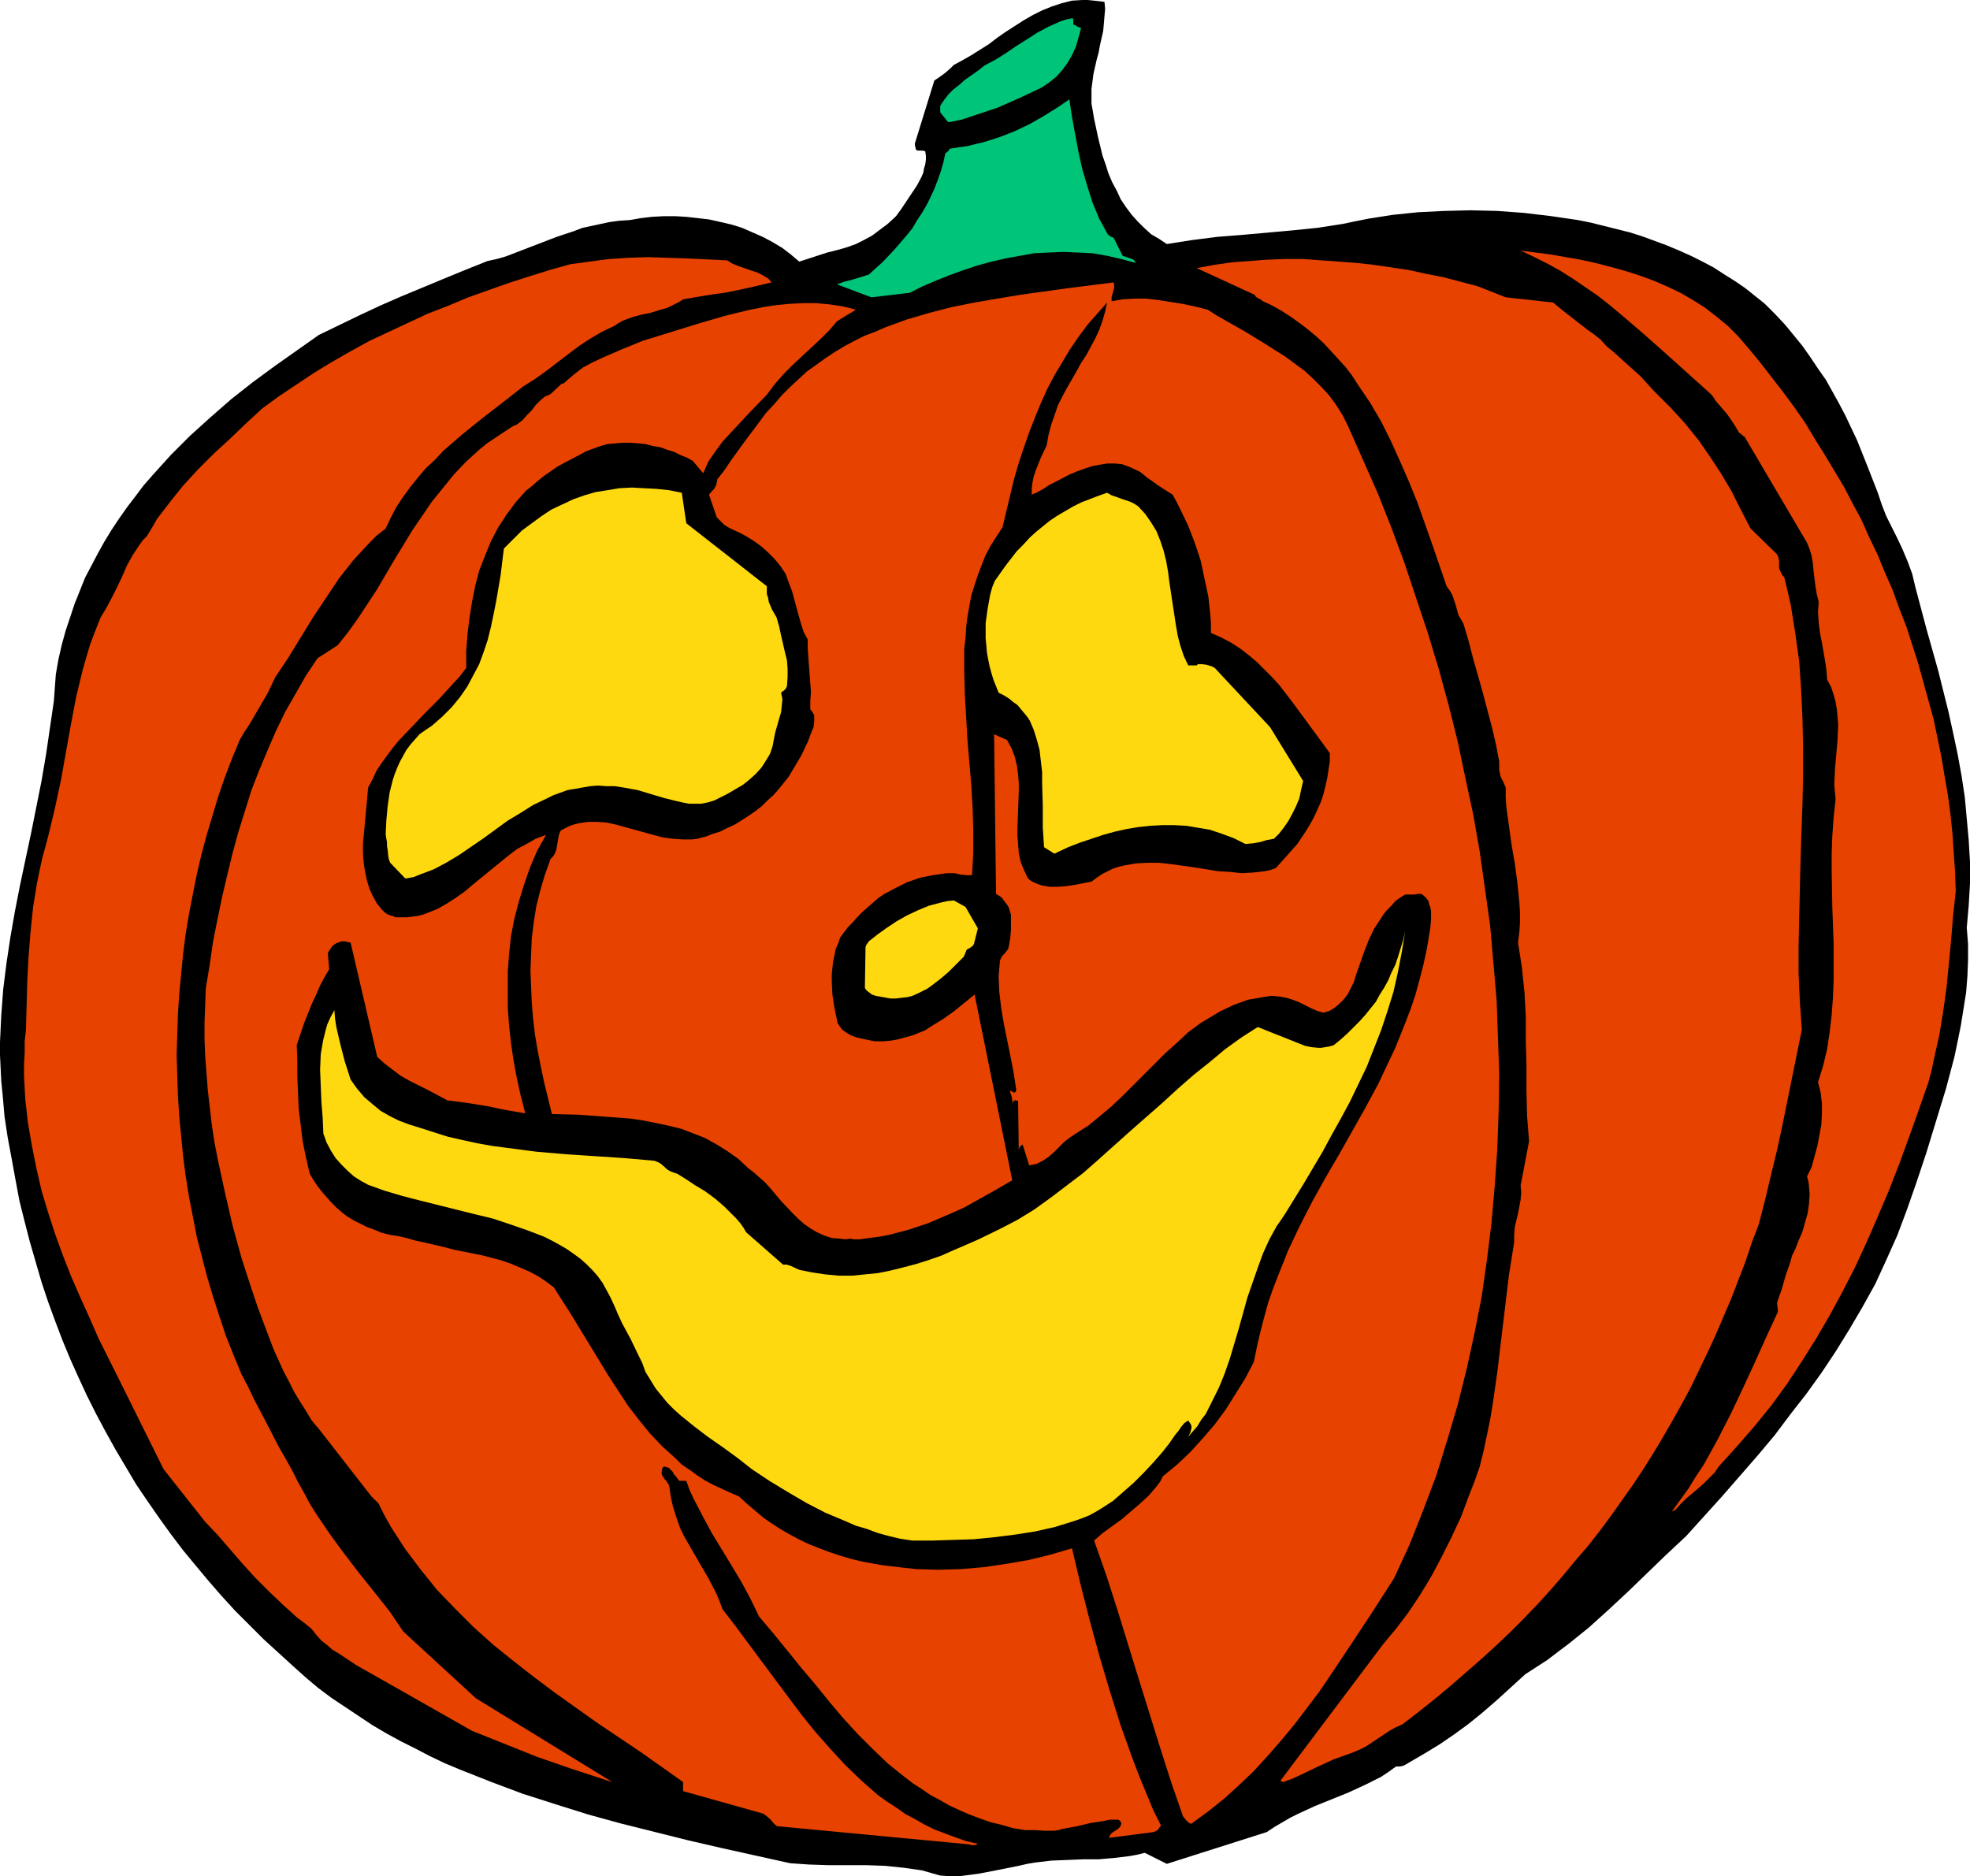
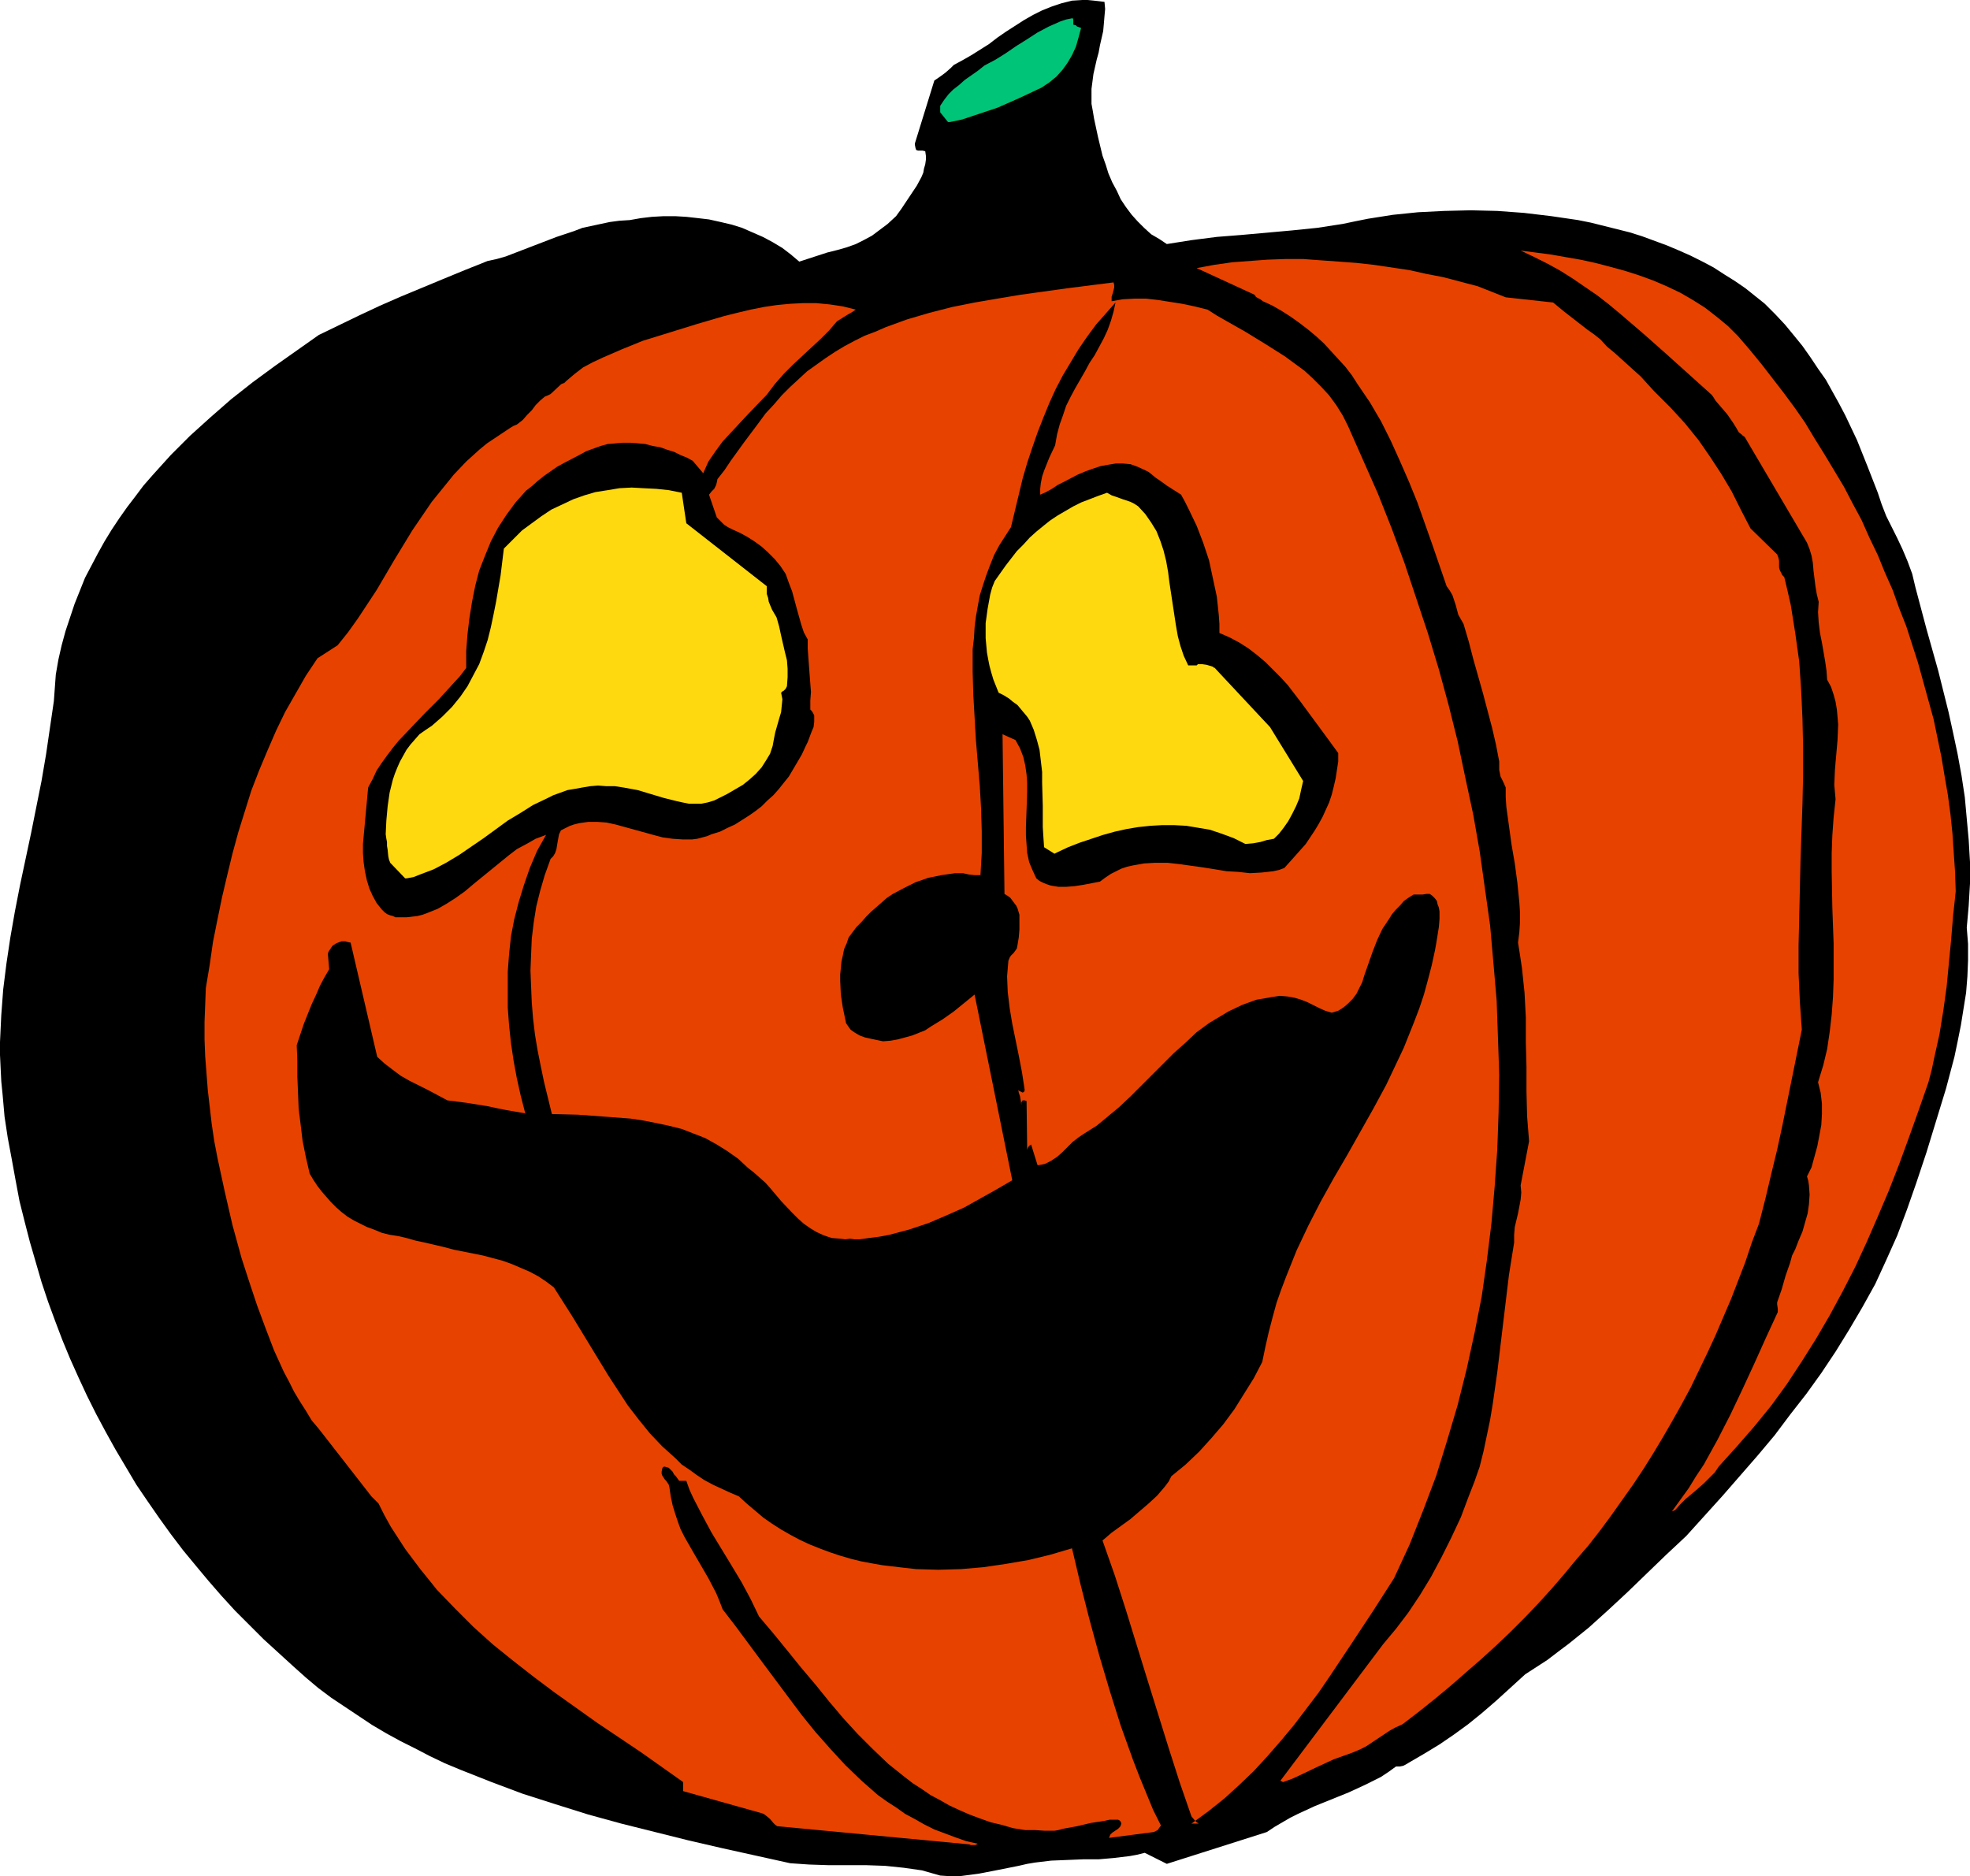
<svg xmlns="http://www.w3.org/2000/svg" xmlns:ns1="http://sodipodi.sourceforge.net/DTD/sodipodi-0.dtd" xmlns:ns2="http://www.inkscape.org/namespaces/inkscape" version="1.0" width="129.724mm" height="123.562mm" id="svg12" ns1:docname="Pumpkin 019.wmf">
  <ns1:namedview id="namedview12" pagecolor="#ffffff" bordercolor="#000000" borderopacity="0.25" ns2:showpageshadow="2" ns2:pageopacity="0.0" ns2:pagecheckerboard="0" ns2:deskcolor="#d1d1d1" ns2:document-units="mm" />
  <defs id="defs1">
    <pattern id="WMFhbasepattern" patternUnits="userSpaceOnUse" width="6" height="6" x="0" y="0" />
  </defs>
  <path style="fill:#000000;fill-opacity:1;fill-rule:evenodd;stroke:none" d="m 233.997,466.845 2.424,0.162 h 2.424 l 2.424,-0.323 2.424,-0.323 5.01,-0.97 4.848,-0.97 2.101,-0.485 1.939,-0.323 4.04,-0.485 4.04,-0.162 3.878,-0.162 h 3.878 l 3.717,-0.323 4.04,-0.485 1.778,-0.323 1.939,-0.485 5.494,2.747 24.886,-7.918 1.939,-1.293 1.939,-1.131 1.939,-1.131 1.939,-0.97 4.202,-1.939 8.403,-3.393 4.202,-1.939 1.939,-0.97 1.939,-0.97 1.939,-1.293 1.778,-1.293 h 0.97 l 0.808,-0.162 0.646,-0.323 0.808,-0.485 3.878,-2.262 3.717,-2.262 3.555,-2.424 3.555,-2.586 3.394,-2.747 3.555,-3.07 3.555,-3.232 3.717,-3.393 2.747,-1.778 2.747,-1.778 2.747,-2.101 2.586,-1.939 5.01,-4.04 5.01,-4.525 4.686,-4.363 4.848,-4.686 4.686,-4.525 5.01,-4.686 4.525,-5.009 4.525,-5.009 4.363,-5.009 4.363,-5.009 4.202,-5.009 3.878,-5.171 4.04,-5.171 3.717,-5.171 3.555,-5.333 3.394,-5.494 3.232,-5.494 3.232,-5.817 2.747,-5.979 2.747,-6.141 2.424,-6.464 2.262,-6.464 2.586,-7.757 2.424,-7.918 2.424,-7.918 2.101,-7.918 0.808,-3.878 0.808,-4.04 0.646,-4.04 0.646,-4.04 0.323,-4.04 0.162,-4.04 v -4.04 l -0.323,-4.04 0.485,-5.494 0.323,-5.494 v -5.333 l -0.323,-5.494 -0.485,-5.333 -0.485,-5.333 -0.808,-5.333 -0.97,-5.333 -1.131,-5.333 -1.131,-5.171 -2.586,-10.342 -2.909,-10.342 -2.747,-10.342 -0.808,-3.393 -1.131,-3.07 -1.293,-3.07 -1.293,-2.747 -2.747,-5.494 -1.131,-2.909 -0.97,-2.909 -2.586,-6.625 -2.586,-6.464 -2.909,-6.141 -1.616,-3.07 -1.616,-2.909 -1.616,-2.909 -1.939,-2.747 -1.939,-2.909 -1.939,-2.747 -2.101,-2.586 -2.262,-2.747 -2.424,-2.586 -2.586,-2.586 -2.424,-1.939 -2.424,-1.939 -2.586,-1.778 -2.586,-1.616 -2.747,-1.778 -2.747,-1.454 -2.909,-1.454 -2.909,-1.293 -3.07,-1.293 -3.07,-1.131 -3.07,-1.131 -3.07,-0.97 -3.232,-0.808 -3.232,-0.808 -3.232,-0.808 -3.232,-0.646 -6.626,-0.97 -6.787,-0.808 -6.626,-0.485 -6.626,-0.162 -6.626,0.162 -6.464,0.323 -6.302,0.646 -6.141,0.97 -3.232,0.646 -3.07,0.646 -6.302,0.97 -6.302,0.646 -12.605,1.131 -6.141,0.485 -6.302,0.808 -6.141,0.97 -1.939,-1.293 -1.939,-1.131 -1.778,-1.616 -1.616,-1.616 -1.454,-1.616 -1.454,-1.939 -1.293,-1.939 -0.97,-2.101 -1.131,-2.101 -0.97,-2.262 -0.646,-2.101 -0.808,-2.262 -1.131,-4.686 -0.97,-4.525 -0.323,-1.939 -0.323,-1.778 v -1.939 -1.778 l 0.485,-3.717 0.808,-3.555 0.485,-1.778 0.323,-1.778 0.808,-3.555 0.162,-1.778 0.162,-1.939 0.162,-1.778 -0.162,-1.778 -1.293,-0.162 -1.454,-0.162 L 270.68,0 h -1.293 l -2.586,0.162 -2.586,0.646 -2.424,0.808 -2.424,0.97 -2.262,1.131 -2.262,1.293 -4.525,2.909 -2.101,1.454 -2.101,1.616 -4.363,2.747 -2.262,1.293 -2.101,1.131 -0.808,0.808 -1.293,1.131 -0.646,0.485 -1.131,0.808 -0.97,0.646 -4.848,15.675 v 0.323 l 0.162,0.808 0.162,0.485 0.485,0.162 h 1.131 l 0.646,0.162 0.162,1.131 v 0.97 l -0.162,1.131 -0.323,1.131 -0.162,0.97 -0.485,1.131 -1.131,2.101 -1.293,1.939 -1.293,1.939 -0.646,0.97 -0.646,0.97 -1.293,1.778 -2.101,1.939 -1.939,1.454 -1.939,1.454 -2.101,1.131 -1.939,0.97 -2.262,0.808 -2.262,0.646 -2.586,0.646 -6.949,2.262 -2.101,-1.778 -2.101,-1.616 -2.424,-1.454 -2.424,-1.293 -2.586,-1.131 -2.586,-1.131 -2.586,-0.808 -2.747,-0.646 -2.909,-0.646 -2.747,-0.323 -2.909,-0.323 -2.747,-0.162 h -2.909 l -2.909,0.162 -2.747,0.323 -2.747,0.485 -2.586,0.162 -2.424,0.323 -2.262,0.485 -2.262,0.485 -2.262,0.485 -2.101,0.808 -4.363,1.454 -4.202,1.616 -4.202,1.616 -4.202,1.616 -2.262,0.646 -2.262,0.485 -5.656,2.262 -5.494,2.262 -10.504,4.363 -5.171,2.262 -5.171,2.424 -5.01,2.424 -5.01,2.424 -5.494,3.878 -5.494,3.878 -5.494,4.04 -5.333,4.201 -5.171,4.525 -5.01,4.525 -4.848,4.848 -4.525,5.009 -2.262,2.586 -1.939,2.586 -2.101,2.747 -1.939,2.747 -1.939,2.909 -1.778,2.909 -1.616,2.909 -1.616,3.07 -1.616,3.07 -1.293,3.232 -1.293,3.232 -1.131,3.393 -1.131,3.393 -0.97,3.555 -0.808,3.555 -0.646,3.717 -0.485,6.625 -0.97,6.625 -0.97,6.625 -1.131,6.625 -2.586,12.928 -2.747,12.928 -1.293,6.625 -1.131,6.464 -0.97,6.464 -0.808,6.464 -0.485,6.464 L 0,259.358 v 3.232 l 0.162,3.393 0.162,3.232 0.323,3.232 0.485,5.494 0.808,5.333 0.97,5.171 0.97,5.333 0.97,5.171 1.293,5.171 1.293,5.009 1.454,5.009 1.454,5.009 1.616,4.848 1.778,4.848 1.778,4.686 1.939,4.686 2.101,4.686 2.101,4.525 2.262,4.525 2.424,4.525 2.424,4.363 2.586,4.363 2.586,4.363 2.747,4.04 2.909,4.201 2.909,4.04 3.07,4.04 3.07,3.717 3.232,3.878 3.232,3.717 3.394,3.717 3.555,3.555 3.555,3.555 3.717,3.393 3.717,3.393 3.07,2.747 3.07,2.586 3.232,2.424 3.394,2.262 3.394,2.262 3.394,2.262 3.555,2.101 3.555,1.939 3.555,1.778 3.717,1.939 3.717,1.778 3.878,1.616 7.757,3.07 7.757,2.909 8.08,2.586 8.242,2.586 8.242,2.262 8.403,2.101 8.403,2.101 8.403,1.939 16.806,3.717 4.686,0.323 4.848,0.162 h 4.686 4.686 l 4.686,0.162 4.686,0.485 2.262,0.323 2.262,0.323 2.262,0.646 z" id="path1" />
  <path style="fill:#e84200;fill-opacity:1;fill-rule:evenodd;stroke:none" d="m 241.269,459.089 0.323,0.162 h 0.485 0.646 l 0.646,-0.323 -2.909,-0.646 -2.747,-0.97 -2.586,-0.97 -2.586,-0.97 -2.586,-1.293 -2.262,-1.293 -2.424,-1.293 -2.262,-1.616 -2.262,-1.454 -2.262,-1.616 -4.04,-3.555 -4.04,-3.878 -3.717,-4.04 -3.717,-4.201 -3.394,-4.201 -3.394,-4.525 -6.626,-8.888 -3.232,-4.363 -3.232,-4.363 -3.232,-4.201 -0.808,-2.101 -0.808,-1.939 -1.939,-3.717 -4.04,-6.949 -1.939,-3.393 -0.97,-1.939 -0.646,-1.778 -0.646,-1.939 -0.646,-2.101 -0.485,-2.262 -0.323,-2.262 -0.162,-0.646 -0.323,-0.485 -0.323,-0.485 -0.323,-0.323 -0.646,-0.97 -0.162,-0.485 v -0.485 l 0.162,-0.808 0.162,-0.323 0.323,-0.162 0.646,0.162 0.485,0.162 0.485,0.485 0.485,0.485 0.323,0.646 0.485,0.485 0.808,1.131 h 0.808 0.485 0.485 l 0.808,2.262 0.97,2.101 2.262,4.363 2.262,4.201 5.01,8.241 2.424,4.04 2.262,4.201 2.101,4.363 3.555,4.201 3.555,4.363 3.394,4.201 3.555,4.201 3.394,4.201 3.555,4.201 3.555,3.878 3.717,3.717 3.878,3.717 4.04,3.232 2.101,1.616 2.262,1.454 2.101,1.454 2.424,1.293 2.262,1.293 2.424,1.131 2.586,1.131 2.586,0.97 2.747,0.97 2.747,0.646 2.747,0.808 3.07,0.485 h 1.293 1.131 l 2.424,0.162 h 1.293 1.131 l 0.97,-0.162 1.131,-0.323 1.778,-0.323 1.778,-0.323 3.394,-0.808 3.232,-0.485 1.454,-0.323 h 1.778 0.323 l 0.323,0.162 0.323,0.323 0.162,0.485 -0.162,0.485 -0.162,0.323 -0.485,0.485 -0.485,0.323 -0.97,0.646 -0.485,0.485 -0.323,0.808 11.15,-1.454 0.97,-0.485 0.323,-0.485 0.485,-0.646 -1.939,-3.878 -3.394,-8.241 -1.616,-4.201 -3.07,-8.564 -2.747,-8.726 -2.586,-8.726 -2.424,-8.888 -2.262,-8.888 -2.101,-8.888 -5.494,1.616 -5.333,1.293 -5.656,0.97 -5.494,0.808 -5.656,0.485 -5.656,0.162 -5.494,-0.162 -2.909,-0.323 -2.747,-0.323 -2.747,-0.323 -2.747,-0.485 -2.586,-0.485 -2.586,-0.646 -2.747,-0.808 -2.424,-0.808 -2.586,-0.97 -2.424,-0.97 -2.424,-1.131 -2.424,-1.293 -2.262,-1.293 -2.262,-1.454 -2.101,-1.454 -2.101,-1.778 -2.101,-1.778 -1.939,-1.778 -2.262,-0.97 -2.101,-0.97 -2.101,-0.97 -2.101,-1.131 -1.939,-1.293 -1.778,-1.293 -1.939,-1.293 -1.616,-1.616 -3.232,-2.909 -3.07,-3.232 -2.747,-3.393 -2.747,-3.555 -2.424,-3.717 -2.424,-3.717 -4.525,-7.433 -4.525,-7.433 -2.262,-3.555 -2.262,-3.555 -1.939,-1.454 -1.939,-1.293 -2.101,-1.131 -2.262,-0.97 -2.262,-0.97 -2.262,-0.808 -4.848,-1.293 -4.848,-0.97 -2.424,-0.485 -2.424,-0.646 -4.848,-1.131 -2.262,-0.485 -2.262,-0.646 -2.101,-0.485 -2.101,-0.323 -1.939,-0.485 -1.939,-0.808 -1.778,-0.646 -1.616,-0.808 -1.616,-0.808 -1.616,-0.97 -1.454,-1.131 -1.293,-1.131 -1.293,-1.293 -2.262,-2.586 -1.131,-1.454 -0.97,-1.454 -0.97,-1.616 -0.97,-4.201 -0.808,-4.04 -0.485,-4.04 -0.485,-3.878 -0.162,-4.04 -0.162,-3.878 v -4.04 l -0.162,-3.878 1.778,-5.333 0.97,-2.424 0.97,-2.424 1.131,-2.424 0.97,-2.262 1.131,-2.101 1.131,-1.939 -0.323,-3.878 0.162,-0.485 0.323,-0.485 0.323,-0.485 0.323,-0.485 0.97,-0.646 1.293,-0.485 h 0.97 l 0.485,0.162 0.808,0.162 6.626,28.441 1.778,1.616 2.101,1.616 1.939,1.454 2.262,1.293 4.848,2.424 4.525,2.424 2.586,0.323 2.424,0.323 5.01,0.808 2.262,0.485 2.424,0.485 4.686,0.808 -1.131,-4.363 -0.97,-4.363 -0.808,-4.363 -0.646,-4.363 -0.485,-4.525 -0.323,-4.363 v -4.363 -4.525 l 0.323,-4.363 0.485,-4.525 0.808,-4.201 1.131,-4.363 1.293,-4.201 1.454,-4.201 1.778,-4.201 2.262,-4.04 -2.586,0.97 -2.262,1.293 -2.424,1.293 -2.101,1.616 -4.363,3.555 -4.363,3.555 -2.101,1.778 -2.262,1.616 -2.262,1.454 -2.262,1.293 -2.424,0.97 -1.293,0.485 -1.293,0.323 -2.747,0.323 h -1.454 -1.293 l -0.646,-0.323 -0.646,-0.162 -0.808,-0.323 -0.646,-0.485 -0.646,-0.646 -1.293,-1.616 -0.97,-1.778 -0.808,-1.778 -0.646,-2.101 -0.485,-2.262 -0.323,-2.262 -0.162,-2.262 v -2.262 l 1.293,-14.059 1.131,-2.101 0.97,-2.101 1.293,-1.939 1.293,-1.778 1.454,-1.939 1.454,-1.778 3.232,-3.393 3.232,-3.393 3.555,-3.555 3.394,-3.717 1.778,-1.939 1.616,-2.101 v -4.201 l 0.323,-4.201 0.485,-4.04 0.646,-4.04 0.808,-4.04 0.97,-3.717 1.454,-3.717 1.454,-3.555 1.778,-3.393 2.101,-3.232 2.262,-3.07 1.293,-1.454 1.293,-1.454 1.454,-1.131 1.454,-1.293 1.616,-1.293 1.616,-1.131 1.616,-1.131 1.778,-0.97 3.717,-1.939 1.778,-0.97 1.778,-0.646 1.778,-0.646 1.778,-0.485 1.939,-0.162 1.778,-0.162 h 1.939 l 1.939,0.162 1.778,0.162 1.778,0.485 1.939,0.323 1.778,0.646 1.616,0.485 1.616,0.808 1.616,0.646 1.454,0.808 2.586,3.07 1.293,-2.909 1.778,-2.586 1.778,-2.424 2.101,-2.262 4.363,-4.686 4.525,-4.686 1.939,-2.586 2.262,-2.586 2.262,-2.262 2.424,-2.262 2.262,-2.101 2.262,-2.101 2.101,-2.101 1.939,-2.262 1.293,-0.808 1.293,-0.808 1.131,-0.646 0.97,-0.646 -3.232,-0.808 -3.232,-0.485 -3.394,-0.323 h -3.232 l -3.232,0.162 -3.394,0.323 -3.232,0.485 -3.232,0.646 -3.394,0.808 -3.232,0.808 -6.626,1.939 -6.787,2.101 -6.787,2.101 -5.171,2.101 -4.848,2.101 -2.424,1.131 -2.424,1.293 -2.101,1.616 -2.101,1.778 -0.485,0.485 -0.485,0.162 -0.323,0.162 v 0 l -2.586,2.424 -0.646,0.323 -0.808,0.323 -1.131,0.97 -1.131,1.131 -0.97,1.293 -1.131,1.131 -1.131,1.293 -1.454,1.131 -0.808,0.323 -0.808,0.485 -1.939,1.293 -1.939,1.293 -1.939,1.293 -1.778,1.454 -3.394,3.07 -3.07,3.232 -2.747,3.393 -2.747,3.393 -2.424,3.555 -2.424,3.555 -4.525,7.433 -4.363,7.433 -4.686,7.11 -2.424,3.393 -2.586,3.232 -5.01,3.232 -2.909,4.363 -2.586,4.525 -2.586,4.525 -2.262,4.686 -2.101,4.848 -2.101,5.009 -1.939,5.009 -1.616,5.171 -1.616,5.171 -1.454,5.333 -1.293,5.333 -1.293,5.494 -1.131,5.494 -1.131,5.656 -0.808,5.656 -0.97,5.817 -0.162,4.201 -0.162,4.201 v 4.363 l 0.162,4.201 0.323,4.201 0.323,4.201 0.485,4.201 0.485,4.201 0.646,4.363 0.808,4.201 1.778,8.241 1.939,8.403 2.262,8.241 1.939,5.979 1.939,5.817 2.101,5.656 2.101,5.494 2.424,5.333 1.293,2.424 1.293,2.586 1.454,2.424 1.454,2.262 1.454,2.424 1.778,2.101 13.09,16.806 0.808,0.808 0.97,0.97 1.454,2.909 1.616,2.909 1.778,2.747 1.778,2.747 1.939,2.586 1.939,2.586 2.101,2.586 1.939,2.424 4.525,4.686 4.525,4.525 4.848,4.363 5.01,4.04 5.171,4.04 5.171,3.878 10.666,7.595 10.827,7.272 10.504,7.433 v 2.262 l 19.554,5.494 0.485,0.162 0.646,0.485 0.97,0.808 0.808,0.97 0.485,0.485 0.485,0.323 z" id="path2" />
-   <path style="fill:#e84200;fill-opacity:1;fill-rule:evenodd;stroke:none" d="m 296.536,453.918 4.202,-3.07 4.04,-3.232 3.717,-3.393 3.555,-3.393 3.555,-3.878 3.232,-3.717 3.232,-3.878 3.07,-4.04 3.07,-4.04 2.747,-4.04 5.494,-8.241 5.333,-8.08 5.171,-8.08 3.878,-8.403 3.394,-8.564 3.232,-8.564 2.747,-8.888 2.586,-8.726 2.262,-9.049 1.939,-8.888 1.778,-9.049 1.293,-9.049 1.131,-9.211 0.808,-9.211 0.646,-9.211 0.323,-9.211 0.162,-9.211 -0.323,-9.372 -0.323,-9.211 -0.808,-9.372 -0.808,-9.211 -1.293,-9.211 -1.293,-9.211 -1.616,-9.211 -1.939,-9.049 -1.939,-9.211 -2.262,-9.049 -2.424,-8.888 -2.747,-9.049 -2.909,-8.726 -2.909,-8.726 -3.232,-8.726 -3.394,-8.564 -3.717,-8.403 -3.717,-8.403 -1.293,-2.586 -1.616,-2.586 -1.778,-2.424 -1.939,-2.101 -2.101,-2.101 -2.101,-1.939 -2.424,-1.778 -2.424,-1.778 -4.848,-3.07 -5.01,-3.07 -4.848,-2.747 -2.262,-1.293 -2.262,-1.454 -3.232,-0.808 -3.07,-0.646 -3.07,-0.485 -3.07,-0.485 -2.909,-0.323 h -2.909 l -2.909,0.162 -2.747,0.485 V 74.333 73.848 l 0.323,-0.97 0.323,-1.293 v -0.646 l -0.162,-0.646 -11.474,1.454 -11.635,1.616 -5.818,0.97 -5.656,0.97 -5.656,1.131 -5.656,1.454 -5.494,1.616 -5.333,1.939 -2.586,1.131 -2.586,0.97 -2.586,1.293 -2.424,1.293 -2.424,1.454 -2.424,1.616 -2.262,1.616 -2.262,1.616 -2.101,1.939 -2.101,1.939 -2.101,2.101 -1.939,2.262 -2.101,2.262 -1.778,2.424 -3.394,4.525 -3.394,4.686 -1.616,2.424 -1.778,2.262 -0.162,0.808 -0.162,0.646 -0.485,0.97 -0.646,0.646 -0.646,0.808 1.939,5.656 1.778,1.778 0.97,0.646 1.293,0.646 1.778,0.808 1.778,0.97 1.778,1.131 1.778,1.293 1.616,1.454 1.616,1.616 1.454,1.778 1.293,1.939 0.808,2.262 0.808,2.101 1.131,4.201 1.131,4.04 0.646,1.939 0.97,1.778 v 2.262 l 0.162,2.262 0.323,4.363 0.323,4.201 -0.162,2.101 v 2.262 l 0.323,0.323 0.323,0.485 0.323,0.646 v 0.485 1.131 l -0.162,1.293 -0.485,1.131 -0.485,1.293 -0.485,1.293 -0.485,0.97 -0.97,2.101 -1.131,1.939 -2.101,3.555 -1.293,1.616 -1.293,1.616 -1.293,1.454 -1.454,1.293 -1.454,1.454 -1.454,1.131 -1.616,1.131 -1.778,1.131 -1.778,1.131 -1.778,0.808 -1.939,0.97 -2.101,0.646 -1.131,0.485 -2.424,0.646 -1.293,0.162 h -2.424 l -2.424,-0.162 -2.424,-0.323 -2.424,-0.646 -4.686,-1.293 -4.686,-1.293 -2.262,-0.485 -2.262,-0.162 h -2.262 l -2.262,0.323 -1.293,0.323 -0.97,0.323 -1.293,0.646 -0.97,0.485 -0.485,0.97 -0.323,1.778 -0.162,0.97 -0.162,0.97 -0.323,0.97 -0.485,0.808 -0.646,0.646 -1.454,4.04 -1.131,3.878 -0.97,3.878 -0.646,4.04 -0.485,4.04 -0.162,3.878 -0.162,4.04 0.162,4.04 0.162,3.878 0.323,4.04 0.485,4.04 0.646,3.878 0.808,4.04 0.808,3.878 1.939,7.918 6.464,0.162 6.626,0.485 6.464,0.485 3.232,0.485 3.232,0.646 3.07,0.646 3.232,0.808 2.909,1.131 2.909,1.131 2.909,1.616 2.586,1.616 2.747,1.939 2.424,2.262 1.454,1.131 1.454,1.293 1.454,1.293 1.293,1.454 2.586,3.07 2.747,2.909 1.454,1.454 1.454,1.293 1.616,1.131 1.616,0.97 1.778,0.808 1.939,0.646 2.101,0.162 1.293,0.162 1.131,-0.162 1.131,0.162 h 1.293 l 1.131,-0.162 1.131,-0.162 2.586,-0.323 2.586,-0.485 4.848,-1.293 2.424,-0.808 2.424,-0.808 4.525,-1.939 4.363,-1.939 4.04,-2.262 4.04,-2.262 3.878,-2.262 -9.373,-46.216 -5.171,4.201 -2.747,1.939 -2.909,1.778 -1.454,0.97 -1.616,0.646 -1.616,0.646 -1.778,0.485 -1.778,0.485 -1.778,0.323 -1.939,0.162 h -2.101 l -3.07,-0.646 -1.454,-0.323 -1.293,-0.485 -1.131,-0.646 -1.131,-0.808 -0.808,-1.131 -0.323,-0.485 -0.162,-0.808 -0.646,-3.07 -0.485,-3.232 -0.162,-3.393 v -1.616 l 0.162,-1.616 0.162,-1.616 0.323,-1.454 0.323,-1.616 0.646,-1.454 0.485,-1.454 0.97,-1.293 0.97,-1.293 1.131,-1.131 1.293,-1.454 1.293,-1.293 1.293,-1.131 1.293,-1.131 1.293,-1.131 1.454,-0.97 2.747,-1.454 2.909,-1.454 3.232,-1.131 3.232,-0.646 3.394,-0.485 h 0.97 0.97 l 1.454,0.323 1.454,0.162 h 0.646 0.808 l 0.162,-2.747 0.162,-2.747 v -5.333 l -0.162,-5.656 -0.323,-5.656 -0.97,-11.473 -0.323,-5.656 -0.323,-5.656 -0.162,-5.656 v -5.656 l 0.323,-2.747 0.162,-2.747 0.323,-2.586 0.485,-2.747 0.485,-2.586 0.808,-2.586 0.808,-2.424 0.97,-2.586 0.97,-2.424 1.293,-2.424 1.454,-2.262 1.454,-2.262 0.97,-4.04 0.97,-4.04 0.97,-4.04 1.131,-3.878 1.293,-3.878 1.293,-3.717 1.454,-3.717 1.454,-3.555 1.616,-3.555 1.778,-3.393 1.939,-3.232 1.939,-3.232 2.101,-3.07 2.262,-3.07 2.424,-2.747 2.424,-2.747 -0.485,2.262 -0.646,2.262 -0.808,2.262 -0.97,2.101 -2.262,4.201 -1.293,1.939 -1.131,2.101 -2.424,4.201 -1.131,2.101 -1.131,2.262 -0.808,2.424 -0.808,2.262 -0.646,2.424 -0.485,2.747 -1.454,3.07 -1.293,3.232 -0.485,1.454 -0.323,1.616 -0.162,1.454 v 1.454 l 1.454,-0.646 1.454,-0.808 1.454,-0.97 1.616,-0.808 3.394,-1.778 1.939,-0.808 1.778,-0.646 1.939,-0.646 1.778,-0.323 1.939,-0.323 h 1.939 l 1.778,0.162 1.778,0.646 1.778,0.808 0.97,0.485 0.808,0.646 0.97,0.808 0.97,0.646 1.778,1.293 1.778,1.131 1.778,1.131 0.97,1.778 0.97,1.939 1.939,4.04 1.616,4.201 1.454,4.363 0.97,4.525 0.97,4.525 0.485,4.525 0.162,2.262 v 2.262 l 2.586,1.131 2.424,1.293 2.262,1.454 2.101,1.616 2.101,1.778 1.778,1.778 1.939,1.939 1.778,1.939 3.232,4.201 6.302,8.564 3.07,4.201 v 2.101 l -0.323,2.101 -0.323,2.101 -0.485,2.101 -0.485,1.939 -0.646,1.939 -0.808,1.778 -0.808,1.778 -0.97,1.778 -0.97,1.616 -2.262,3.393 -2.586,2.909 -2.747,3.07 -1.293,0.485 -1.454,0.323 -2.909,0.323 -2.909,0.162 -2.909,-0.323 -2.909,-0.162 -2.909,-0.485 -3.07,-0.485 -5.818,-0.808 -2.909,-0.323 h -3.07 l -2.747,0.162 -2.747,0.485 -1.454,0.323 -1.454,0.485 -1.293,0.646 -1.293,0.646 -1.454,0.97 -1.293,0.97 -4.202,0.808 -2.101,0.323 -2.101,0.162 h -1.939 l -1.939,-0.323 -0.97,-0.323 -0.808,-0.323 -0.97,-0.485 -0.808,-0.646 -0.97,-2.101 -0.808,-1.939 -0.485,-2.262 -0.162,-2.101 -0.162,-2.262 v -2.101 l 0.162,-4.363 0.162,-4.525 v -2.101 l -0.162,-2.101 -0.323,-2.262 -0.485,-2.101 -0.808,-2.101 -1.131,-2.101 -3.232,-1.454 0.485,39.752 0.808,0.485 0.646,0.485 0.485,0.646 0.485,0.646 0.485,0.646 0.323,0.646 0.485,1.616 v 1.778 1.939 l -0.162,1.939 -0.323,1.939 -0.162,0.808 -0.323,0.485 -0.485,0.646 -0.646,0.646 -0.323,0.485 -0.323,0.808 -0.162,1.939 -0.162,1.939 0.162,3.878 0.485,4.04 0.646,3.878 1.616,7.918 0.808,4.201 0.646,4.201 v 0.323 l -0.162,0.323 -0.323,0.162 -0.323,-0.162 -0.646,-0.323 -0.162,-0.162 v -0.162 l 0.162,0.808 0.162,0.485 0.162,0.485 0.162,0.97 0.162,1.131 v -0.646 l 0.323,-0.485 h 0.485 l 0.485,0.162 0.162,12.443 v -0.323 l 0.162,-0.485 0.323,-0.485 0.485,-0.323 1.616,5.171 0.97,-0.162 0.808,-0.162 1.616,-0.808 1.454,-0.97 1.293,-1.131 1.293,-1.293 1.293,-1.293 1.454,-1.131 1.454,-0.97 3.07,-1.939 2.747,-2.262 2.909,-2.424 2.747,-2.586 2.586,-2.586 2.747,-2.747 5.494,-5.494 2.909,-2.586 2.747,-2.586 3.07,-2.262 3.232,-1.939 1.616,-0.97 3.394,-1.616 3.555,-1.293 1.939,-0.323 1.778,-0.323 2.101,-0.323 1.939,0.162 1.778,0.323 1.616,0.485 1.616,0.646 2.909,1.454 1.454,0.646 1.616,0.485 1.616,-0.485 1.293,-0.808 1.131,-0.97 1.131,-1.131 0.97,-1.293 0.646,-1.293 0.808,-1.616 0.485,-1.616 2.101,-5.979 1.131,-2.909 1.293,-2.747 1.616,-2.424 0.808,-1.293 0.97,-1.131 0.97,-0.97 0.97,-1.131 1.131,-0.808 1.293,-0.808 h 2.262 l 0.97,-0.162 h 0.808 l 0.646,0.485 0.646,0.646 0.485,0.646 0.162,0.808 0.323,0.808 0.162,0.97 v 1.939 l -0.162,1.939 -0.646,4.04 -0.323,1.778 -0.808,3.717 -0.97,3.717 -0.97,3.555 -1.131,3.393 -1.293,3.393 -1.293,3.232 -1.293,3.232 -1.454,3.07 -2.909,6.141 -3.232,5.979 -6.464,11.473 -3.394,5.817 -3.232,5.817 -3.07,5.979 -2.909,6.141 -1.293,3.232 -1.293,3.232 -1.293,3.393 -1.131,3.232 -0.97,3.555 -0.97,3.717 -0.808,3.555 -0.808,3.878 -2.101,4.04 -2.424,3.878 -2.424,3.878 -2.747,3.717 -2.909,3.393 -3.07,3.393 -3.394,3.232 -3.555,2.909 -0.646,1.293 -0.97,1.293 -1.939,2.262 -2.101,1.939 -2.262,1.939 -2.262,1.939 -4.686,3.393 -2.262,1.939 3.07,8.726 2.747,8.564 5.333,17.291 5.333,17.129 2.747,8.564 2.909,8.403 0.808,0.97 0.485,0.485 0.485,0.323 z" id="path3" />
-   <path style="fill:#e84200;fill-opacity:1;fill-rule:evenodd;stroke:none" d="m 152.389,443.576 -33.936,-20.846 -18.099,-16.644 -3.394,-5.009 -3.717,-4.686 -3.878,-4.848 -3.717,-4.848 -3.555,-4.848 -3.394,-5.009 -1.616,-2.586 -1.454,-2.747 -1.454,-2.586 -1.293,-2.586 -1.778,-3.232 -1.778,-3.07 -3.07,-5.979 -3.07,-5.817 -1.454,-3.07 -1.616,-3.07 -1.939,-4.686 -1.939,-4.848 -1.616,-4.848 -1.616,-5.009 -1.454,-4.848 -1.293,-5.009 -1.293,-5.009 -0.97,-5.009 -0.97,-5.009 -0.808,-5.009 -0.646,-5.009 -0.485,-5.009 -0.485,-5.009 -0.323,-5.009 -0.162,-5.171 -0.162,-5.009 0.162,-5.009 0.162,-5.171 0.323,-5.009 0.485,-5.009 0.485,-5.009 0.646,-5.009 0.808,-4.848 0.97,-5.009 0.97,-4.848 1.131,-4.848 1.293,-4.848 1.454,-4.848 1.454,-4.848 1.616,-4.686 1.778,-4.686 1.939,-4.686 1.131,-1.939 1.293,-1.939 2.262,-3.878 2.262,-3.878 1.939,-4.04 3.232,-4.848 3.07,-5.009 3.07,-5.009 3.232,-4.848 3.232,-4.848 1.778,-2.262 1.778,-2.262 1.939,-2.101 1.939,-2.101 1.939,-1.939 2.262,-1.778 1.293,-2.747 1.454,-2.747 1.616,-2.424 1.778,-2.424 1.939,-2.424 1.939,-2.262 2.262,-2.101 2.101,-2.262 4.686,-4.04 5.01,-4.04 5.01,-3.878 5.171,-4.04 3.07,-1.939 2.909,-2.101 2.747,-2.101 2.747,-2.101 2.586,-1.939 2.747,-1.778 2.747,-1.616 3.07,-1.454 0.97,-0.646 1.131,-0.646 2.101,-0.808 2.262,-0.646 2.424,-0.485 2.101,-0.646 2.262,-0.646 1.939,-0.97 0.97,-0.485 0.97,-0.646 5.656,-0.97 5.494,-0.808 5.333,-1.131 5.494,-1.293 -0.323,-0.485 -0.485,-0.485 -1.293,-0.808 -1.293,-0.646 -1.454,-0.485 -3.232,-1.131 -1.616,-0.646 -1.293,-0.808 -10.019,-0.485 -4.848,-0.162 -4.848,-0.162 -5.01,0.162 -4.848,0.323 -4.848,0.646 -4.686,0.646 -5.171,1.454 -5.171,1.616 -5.01,1.616 -5.01,1.778 -5.01,1.778 -5.01,2.101 -5.01,1.939 -4.848,2.262 -4.848,2.262 -4.848,2.262 -4.686,2.586 -4.525,2.586 -4.525,2.747 -4.363,2.909 -4.363,2.909 -4.202,3.07 -4.04,3.717 -4.04,3.878 -4.04,3.717 -3.878,3.878 -3.717,4.04 -3.232,4.04 -1.616,2.101 -1.616,2.101 -1.293,2.262 -1.293,2.101 -0.97,0.97 -0.808,1.131 -1.616,2.424 -1.454,2.586 -1.131,2.586 -1.293,2.747 -1.293,2.586 -1.454,2.747 -1.454,2.424 -1.293,3.232 -1.293,3.393 -0.97,3.232 -0.97,3.393 -1.616,6.787 -1.293,6.787 -2.424,13.574 -1.454,6.787 -1.616,6.787 -0.808,3.07 -0.808,2.909 -0.646,3.07 -0.646,3.07 -0.97,5.979 -0.646,6.302 -0.485,5.979 -0.323,6.141 -0.323,12.12 -0.323,2.909 v 2.909 l -0.162,2.909 v 2.909 l 0.323,5.817 0.646,5.656 0.97,5.656 1.131,5.656 1.293,5.656 1.616,5.333 1.778,5.494 1.939,5.333 2.101,5.333 2.262,5.171 2.262,5.009 2.262,5.171 2.424,4.848 2.424,4.848 11.312,22.785 10.342,13.089 3.07,3.232 3.07,3.555 3.07,3.555 3.232,3.555 3.394,3.393 3.394,3.232 3.555,3.232 1.939,1.454 1.778,1.454 1.131,1.454 1.293,1.454 1.454,1.131 1.293,1.131 1.616,0.97 1.454,0.97 2.909,1.939 7.434,4.201 7.11,4.04 7.11,4.04 7.11,4.04 8.08,3.232 8.08,3.232 8.403,2.909 8.403,2.747 0.485,0.162 0.485,0.162 z" id="path4" />
+   <path style="fill:#e84200;fill-opacity:1;fill-rule:evenodd;stroke:none" d="m 296.536,453.918 4.202,-3.07 4.04,-3.232 3.717,-3.393 3.555,-3.393 3.555,-3.878 3.232,-3.717 3.232,-3.878 3.07,-4.04 3.07,-4.04 2.747,-4.04 5.494,-8.241 5.333,-8.08 5.171,-8.08 3.878,-8.403 3.394,-8.564 3.232,-8.564 2.747,-8.888 2.586,-8.726 2.262,-9.049 1.939,-8.888 1.778,-9.049 1.293,-9.049 1.131,-9.211 0.808,-9.211 0.646,-9.211 0.323,-9.211 0.162,-9.211 -0.323,-9.372 -0.323,-9.211 -0.808,-9.372 -0.808,-9.211 -1.293,-9.211 -1.293,-9.211 -1.616,-9.211 -1.939,-9.049 -1.939,-9.211 -2.262,-9.049 -2.424,-8.888 -2.747,-9.049 -2.909,-8.726 -2.909,-8.726 -3.232,-8.726 -3.394,-8.564 -3.717,-8.403 -3.717,-8.403 -1.293,-2.586 -1.616,-2.586 -1.778,-2.424 -1.939,-2.101 -2.101,-2.101 -2.101,-1.939 -2.424,-1.778 -2.424,-1.778 -4.848,-3.07 -5.01,-3.07 -4.848,-2.747 -2.262,-1.293 -2.262,-1.454 -3.232,-0.808 -3.07,-0.646 -3.07,-0.485 -3.07,-0.485 -2.909,-0.323 h -2.909 l -2.909,0.162 -2.747,0.485 V 74.333 73.848 l 0.323,-0.97 0.323,-1.293 v -0.646 l -0.162,-0.646 -11.474,1.454 -11.635,1.616 -5.818,0.97 -5.656,0.97 -5.656,1.131 -5.656,1.454 -5.494,1.616 -5.333,1.939 -2.586,1.131 -2.586,0.97 -2.586,1.293 -2.424,1.293 -2.424,1.454 -2.424,1.616 -2.262,1.616 -2.262,1.616 -2.101,1.939 -2.101,1.939 -2.101,2.101 -1.939,2.262 -2.101,2.262 -1.778,2.424 -3.394,4.525 -3.394,4.686 -1.616,2.424 -1.778,2.262 -0.162,0.808 -0.162,0.646 -0.485,0.97 -0.646,0.646 -0.646,0.808 1.939,5.656 1.778,1.778 0.97,0.646 1.293,0.646 1.778,0.808 1.778,0.97 1.778,1.131 1.778,1.293 1.616,1.454 1.616,1.616 1.454,1.778 1.293,1.939 0.808,2.262 0.808,2.101 1.131,4.201 1.131,4.04 0.646,1.939 0.97,1.778 v 2.262 l 0.162,2.262 0.323,4.363 0.323,4.201 -0.162,2.101 v 2.262 l 0.323,0.323 0.323,0.485 0.323,0.646 v 0.485 1.131 l -0.162,1.293 -0.485,1.131 -0.485,1.293 -0.485,1.293 -0.485,0.97 -0.97,2.101 -1.131,1.939 -2.101,3.555 -1.293,1.616 -1.293,1.616 -1.293,1.454 -1.454,1.293 -1.454,1.454 -1.454,1.131 -1.616,1.131 -1.778,1.131 -1.778,1.131 -1.778,0.808 -1.939,0.97 -2.101,0.646 -1.131,0.485 -2.424,0.646 -1.293,0.162 h -2.424 l -2.424,-0.162 -2.424,-0.323 -2.424,-0.646 -4.686,-1.293 -4.686,-1.293 -2.262,-0.485 -2.262,-0.162 h -2.262 l -2.262,0.323 -1.293,0.323 -0.97,0.323 -1.293,0.646 -0.97,0.485 -0.485,0.97 -0.323,1.778 -0.162,0.97 -0.162,0.97 -0.323,0.97 -0.485,0.808 -0.646,0.646 -1.454,4.04 -1.131,3.878 -0.97,3.878 -0.646,4.04 -0.485,4.04 -0.162,3.878 -0.162,4.04 0.162,4.04 0.162,3.878 0.323,4.04 0.485,4.04 0.646,3.878 0.808,4.04 0.808,3.878 1.939,7.918 6.464,0.162 6.626,0.485 6.464,0.485 3.232,0.485 3.232,0.646 3.07,0.646 3.232,0.808 2.909,1.131 2.909,1.131 2.909,1.616 2.586,1.616 2.747,1.939 2.424,2.262 1.454,1.131 1.454,1.293 1.454,1.293 1.293,1.454 2.586,3.07 2.747,2.909 1.454,1.454 1.454,1.293 1.616,1.131 1.616,0.97 1.778,0.808 1.939,0.646 2.101,0.162 1.293,0.162 1.131,-0.162 1.131,0.162 h 1.293 l 1.131,-0.162 1.131,-0.162 2.586,-0.323 2.586,-0.485 4.848,-1.293 2.424,-0.808 2.424,-0.808 4.525,-1.939 4.363,-1.939 4.04,-2.262 4.04,-2.262 3.878,-2.262 -9.373,-46.216 -5.171,4.201 -2.747,1.939 -2.909,1.778 -1.454,0.97 -1.616,0.646 -1.616,0.646 -1.778,0.485 -1.778,0.485 -1.778,0.323 -1.939,0.162 l -3.07,-0.646 -1.454,-0.323 -1.293,-0.485 -1.131,-0.646 -1.131,-0.808 -0.808,-1.131 -0.323,-0.485 -0.162,-0.808 -0.646,-3.07 -0.485,-3.232 -0.162,-3.393 v -1.616 l 0.162,-1.616 0.162,-1.616 0.323,-1.454 0.323,-1.616 0.646,-1.454 0.485,-1.454 0.97,-1.293 0.97,-1.293 1.131,-1.131 1.293,-1.454 1.293,-1.293 1.293,-1.131 1.293,-1.131 1.293,-1.131 1.454,-0.97 2.747,-1.454 2.909,-1.454 3.232,-1.131 3.232,-0.646 3.394,-0.485 h 0.97 0.97 l 1.454,0.323 1.454,0.162 h 0.646 0.808 l 0.162,-2.747 0.162,-2.747 v -5.333 l -0.162,-5.656 -0.323,-5.656 -0.97,-11.473 -0.323,-5.656 -0.323,-5.656 -0.162,-5.656 v -5.656 l 0.323,-2.747 0.162,-2.747 0.323,-2.586 0.485,-2.747 0.485,-2.586 0.808,-2.586 0.808,-2.424 0.97,-2.586 0.97,-2.424 1.293,-2.424 1.454,-2.262 1.454,-2.262 0.97,-4.04 0.97,-4.04 0.97,-4.04 1.131,-3.878 1.293,-3.878 1.293,-3.717 1.454,-3.717 1.454,-3.555 1.616,-3.555 1.778,-3.393 1.939,-3.232 1.939,-3.232 2.101,-3.07 2.262,-3.07 2.424,-2.747 2.424,-2.747 -0.485,2.262 -0.646,2.262 -0.808,2.262 -0.97,2.101 -2.262,4.201 -1.293,1.939 -1.131,2.101 -2.424,4.201 -1.131,2.101 -1.131,2.262 -0.808,2.424 -0.808,2.262 -0.646,2.424 -0.485,2.747 -1.454,3.07 -1.293,3.232 -0.485,1.454 -0.323,1.616 -0.162,1.454 v 1.454 l 1.454,-0.646 1.454,-0.808 1.454,-0.97 1.616,-0.808 3.394,-1.778 1.939,-0.808 1.778,-0.646 1.939,-0.646 1.778,-0.323 1.939,-0.323 h 1.939 l 1.778,0.162 1.778,0.646 1.778,0.808 0.97,0.485 0.808,0.646 0.97,0.808 0.97,0.646 1.778,1.293 1.778,1.131 1.778,1.131 0.97,1.778 0.97,1.939 1.939,4.04 1.616,4.201 1.454,4.363 0.97,4.525 0.97,4.525 0.485,4.525 0.162,2.262 v 2.262 l 2.586,1.131 2.424,1.293 2.262,1.454 2.101,1.616 2.101,1.778 1.778,1.778 1.939,1.939 1.778,1.939 3.232,4.201 6.302,8.564 3.07,4.201 v 2.101 l -0.323,2.101 -0.323,2.101 -0.485,2.101 -0.485,1.939 -0.646,1.939 -0.808,1.778 -0.808,1.778 -0.97,1.778 -0.97,1.616 -2.262,3.393 -2.586,2.909 -2.747,3.07 -1.293,0.485 -1.454,0.323 -2.909,0.323 -2.909,0.162 -2.909,-0.323 -2.909,-0.162 -2.909,-0.485 -3.07,-0.485 -5.818,-0.808 -2.909,-0.323 h -3.07 l -2.747,0.162 -2.747,0.485 -1.454,0.323 -1.454,0.485 -1.293,0.646 -1.293,0.646 -1.454,0.97 -1.293,0.97 -4.202,0.808 -2.101,0.323 -2.101,0.162 h -1.939 l -1.939,-0.323 -0.97,-0.323 -0.808,-0.323 -0.97,-0.485 -0.808,-0.646 -0.97,-2.101 -0.808,-1.939 -0.485,-2.262 -0.162,-2.101 -0.162,-2.262 v -2.101 l 0.162,-4.363 0.162,-4.525 v -2.101 l -0.162,-2.101 -0.323,-2.262 -0.485,-2.101 -0.808,-2.101 -1.131,-2.101 -3.232,-1.454 0.485,39.752 0.808,0.485 0.646,0.485 0.485,0.646 0.485,0.646 0.485,0.646 0.323,0.646 0.485,1.616 v 1.778 1.939 l -0.162,1.939 -0.323,1.939 -0.162,0.808 -0.323,0.485 -0.485,0.646 -0.646,0.646 -0.323,0.485 -0.323,0.808 -0.162,1.939 -0.162,1.939 0.162,3.878 0.485,4.04 0.646,3.878 1.616,7.918 0.808,4.201 0.646,4.201 v 0.323 l -0.162,0.323 -0.323,0.162 -0.323,-0.162 -0.646,-0.323 -0.162,-0.162 v -0.162 l 0.162,0.808 0.162,0.485 0.162,0.485 0.162,0.97 0.162,1.131 v -0.646 l 0.323,-0.485 h 0.485 l 0.485,0.162 0.162,12.443 v -0.323 l 0.162,-0.485 0.323,-0.485 0.485,-0.323 1.616,5.171 0.97,-0.162 0.808,-0.162 1.616,-0.808 1.454,-0.97 1.293,-1.131 1.293,-1.293 1.293,-1.293 1.454,-1.131 1.454,-0.97 3.07,-1.939 2.747,-2.262 2.909,-2.424 2.747,-2.586 2.586,-2.586 2.747,-2.747 5.494,-5.494 2.909,-2.586 2.747,-2.586 3.07,-2.262 3.232,-1.939 1.616,-0.97 3.394,-1.616 3.555,-1.293 1.939,-0.323 1.778,-0.323 2.101,-0.323 1.939,0.162 1.778,0.323 1.616,0.485 1.616,0.646 2.909,1.454 1.454,0.646 1.616,0.485 1.616,-0.485 1.293,-0.808 1.131,-0.97 1.131,-1.131 0.97,-1.293 0.646,-1.293 0.808,-1.616 0.485,-1.616 2.101,-5.979 1.131,-2.909 1.293,-2.747 1.616,-2.424 0.808,-1.293 0.97,-1.131 0.97,-0.97 0.97,-1.131 1.131,-0.808 1.293,-0.808 h 2.262 l 0.97,-0.162 h 0.808 l 0.646,0.485 0.646,0.646 0.485,0.646 0.162,0.808 0.323,0.808 0.162,0.97 v 1.939 l -0.162,1.939 -0.646,4.04 -0.323,1.778 -0.808,3.717 -0.97,3.717 -0.97,3.555 -1.131,3.393 -1.293,3.393 -1.293,3.232 -1.293,3.232 -1.454,3.07 -2.909,6.141 -3.232,5.979 -6.464,11.473 -3.394,5.817 -3.232,5.817 -3.07,5.979 -2.909,6.141 -1.293,3.232 -1.293,3.232 -1.293,3.393 -1.131,3.232 -0.97,3.555 -0.97,3.717 -0.808,3.555 -0.808,3.878 -2.101,4.04 -2.424,3.878 -2.424,3.878 -2.747,3.717 -2.909,3.393 -3.07,3.393 -3.394,3.232 -3.555,2.909 -0.646,1.293 -0.97,1.293 -1.939,2.262 -2.101,1.939 -2.262,1.939 -2.262,1.939 -4.686,3.393 -2.262,1.939 3.07,8.726 2.747,8.564 5.333,17.291 5.333,17.129 2.747,8.564 2.909,8.403 0.808,0.97 0.485,0.485 0.485,0.323 z" id="path3" />
  <path style="fill:#e84200;fill-opacity:1;fill-rule:evenodd;stroke:none" d="m 319.321,443.576 2.262,-0.808 2.101,-0.97 4.04,-1.939 4.202,-1.939 2.262,-0.808 2.262,-0.808 1.939,-0.808 1.616,-0.808 1.454,-0.97 1.454,-0.97 2.909,-1.939 1.454,-0.808 1.778,-0.808 4.202,-3.232 4.04,-3.232 3.878,-3.232 3.878,-3.393 3.717,-3.232 3.717,-3.393 3.555,-3.393 3.394,-3.393 3.394,-3.555 3.232,-3.555 3.07,-3.555 3.07,-3.717 3.07,-3.555 2.909,-3.717 2.747,-3.717 2.747,-3.878 2.747,-3.878 2.586,-3.878 2.424,-3.878 2.424,-4.04 2.424,-4.201 2.262,-4.04 2.262,-4.201 2.101,-4.363 2.101,-4.363 1.939,-4.201 1.939,-4.525 1.939,-4.525 3.555,-9.211 1.616,-4.848 1.778,-4.686 1.616,-6.302 1.454,-6.141 1.454,-5.979 1.293,-5.979 2.424,-11.958 2.424,-11.958 -0.485,-6.949 -0.323,-7.11 v -6.949 l 0.162,-6.949 0.323,-14.22 0.485,-14.059 0.162,-7.11 v -6.949 l -0.162,-7.11 -0.323,-7.11 -0.485,-7.11 -0.97,-6.949 -1.131,-7.11 -0.808,-3.555 -0.808,-3.393 -0.485,-0.485 -0.323,-0.646 -0.323,-0.646 -0.162,-0.646 v -0.808 -0.808 l -0.162,-0.808 -0.323,-0.808 -6.626,-6.464 -2.424,-4.686 -2.262,-4.525 -2.586,-4.363 -2.747,-4.201 -2.909,-4.201 -3.394,-4.201 -1.778,-1.939 -1.778,-1.939 -2.101,-2.101 -2.101,-2.101 -1.616,-1.778 -1.616,-1.778 -6.626,-5.979 -1.778,-1.454 -1.616,-1.778 -1.616,-1.293 -1.616,-1.131 -2.909,-2.262 -2.909,-2.262 -2.747,-2.262 -11.797,-1.293 -6.949,-2.747 -8.565,-2.262 -4.202,-0.808 -4.363,-0.97 -4.363,-0.646 -4.363,-0.646 -4.363,-0.485 -4.363,-0.323 -4.525,-0.323 -4.363,-0.323 h -4.363 l -4.525,0.162 -4.363,0.323 -4.363,0.323 -4.525,0.646 -4.363,0.808 14.382,6.625 0.162,0.162 0.162,0.323 0.485,0.323 0.646,0.323 0.646,0.485 2.424,1.131 2.262,1.293 2.262,1.454 2.262,1.616 2.101,1.616 1.939,1.616 1.939,1.778 1.778,1.939 1.778,1.939 1.778,1.939 1.616,2.101 1.454,2.262 3.07,4.525 2.747,4.686 2.424,4.848 2.262,5.009 2.262,5.171 2.101,5.171 3.717,10.504 1.778,5.171 1.778,5.171 0.808,1.131 0.646,1.131 0.808,2.424 0.646,2.424 0.646,1.131 0.646,1.131 1.293,4.363 1.131,4.363 2.424,8.564 2.262,8.564 0.97,4.201 0.808,4.201 v 1.131 0.97 l 0.162,0.808 0.162,0.808 0.646,1.293 0.646,1.454 v 2.424 l 0.162,2.424 0.646,4.686 0.646,4.686 0.808,4.686 0.646,4.848 0.485,4.848 0.162,2.424 v 2.586 l -0.162,2.424 -0.323,2.586 0.485,3.07 0.485,3.232 0.646,6.141 0.323,6.141 v 6.141 l 0.162,6.141 v 6.141 l 0.162,6.302 0.485,6.141 -2.101,10.988 0.162,1.778 -0.162,1.778 -0.646,3.393 -0.808,3.393 -0.162,1.939 v 1.939 l -1.293,8.08 -0.97,8.08 -0.97,8.08 -0.97,8.08 -1.131,7.918 -0.646,3.878 -0.808,3.878 -0.808,3.878 -0.97,3.878 -1.293,3.717 -1.454,3.717 -1.939,5.171 -2.424,5.171 -2.424,4.848 -2.586,4.848 -2.747,4.525 -2.909,4.363 -3.07,4.04 -3.232,3.878 -25.533,33.935 z" id="path5" />
-   <path style="fill:#ffd90f;fill-opacity:1;fill-rule:evenodd;stroke:none" d="m 227.048,383.463 h 5.01 l 5.01,-0.162 5.171,-0.162 5.01,-0.485 5.171,-0.646 5.171,-0.808 5.01,-1.131 5.171,-1.616 1.778,-0.646 1.616,-0.646 1.454,-0.808 1.616,-0.97 2.747,-1.778 2.586,-2.262 2.586,-2.262 2.424,-2.424 2.424,-2.586 2.262,-2.586 1.778,-2.262 1.454,-2.101 0.808,-0.97 0.646,-0.97 0.808,-0.97 0.97,-0.646 0.323,0.485 0.323,0.485 0.162,0.485 v 0.485 l -0.323,1.131 -0.485,0.97 1.131,-1.293 1.131,-1.293 0.97,-1.616 1.131,-1.454 1.616,-3.232 1.616,-3.232 1.454,-3.555 1.293,-3.717 2.262,-7.595 2.101,-7.595 1.293,-3.717 1.293,-3.717 1.293,-3.555 1.616,-3.555 1.778,-3.232 1.131,-1.616 0.97,-1.454 4.686,-7.595 4.686,-7.918 2.262,-4.201 2.262,-4.04 2.262,-4.201 2.101,-4.363 2.101,-4.363 1.778,-4.525 1.778,-4.525 1.616,-4.848 1.454,-4.686 1.131,-5.009 0.97,-5.009 0.808,-5.009 -0.485,2.101 -1.293,4.201 -0.646,1.939 -0.97,1.939 -0.808,1.939 -0.97,1.778 -1.131,1.778 -0.97,1.778 -1.293,1.616 -1.293,1.616 -1.454,1.616 -1.454,1.454 -1.616,1.616 -1.616,1.454 -1.778,1.454 -1.131,0.323 -0.97,0.162 -0.97,0.162 h -0.808 l -1.616,-0.162 -1.616,-0.323 -11.797,-4.686 -4.04,2.586 -4.04,2.909 -3.878,3.232 -4.04,3.232 -3.878,3.393 -3.878,3.555 -7.918,6.949 -7.757,6.949 -4.04,3.555 -4.04,3.07 -4.04,3.07 -4.04,2.909 -4.202,2.586 -4.363,2.262 -5.656,2.747 -5.979,2.586 -2.909,1.293 -3.232,1.131 -3.07,0.97 -3.07,0.808 -3.232,0.808 -3.232,0.646 -3.232,0.323 -3.232,0.323 h -3.232 l -3.394,-0.323 -3.232,-0.485 -3.232,-0.646 -2.101,-0.97 -0.97,-0.323 h -0.97 l -9.211,-8.08 -0.646,-1.131 -0.808,-1.131 -0.97,-1.131 -0.97,-0.97 -2.101,-2.101 -2.262,-1.939 -2.424,-1.778 -2.424,-1.454 -2.424,-1.616 -2.101,-1.293 -0.97,-0.323 -0.808,-0.323 -0.808,-0.485 -0.485,-0.485 -1.131,-0.97 -0.646,-0.323 -0.808,-0.323 -7.272,-0.646 -7.272,-0.485 -7.434,-0.485 -7.434,-0.646 -7.434,-0.97 -3.717,-0.485 -3.555,-0.646 -3.717,-0.808 -3.555,-0.808 -3.555,-1.131 -3.555,-1.131 -2.586,-0.808 -2.586,-0.97 -2.262,-1.131 -2.262,-1.293 -1.939,-1.616 -2.101,-1.778 -0.808,-0.97 -0.97,-1.131 -0.808,-1.131 -0.808,-1.131 -1.454,-4.525 -1.131,-4.363 -0.97,-4.201 -0.323,-2.101 -0.162,-2.101 -0.97,1.778 -0.808,1.778 -0.485,1.778 -0.485,1.939 -0.323,1.778 -0.323,1.939 -0.162,3.878 0.162,3.878 0.162,4.04 0.323,4.04 0.162,3.878 0.808,2.262 1.131,2.101 1.131,1.778 1.454,1.616 1.454,1.454 1.616,1.454 1.778,1.131 1.778,0.97 4.04,1.454 4.363,1.293 4.363,1.131 4.525,1.131 9.05,2.262 4.686,1.131 4.363,1.454 4.202,1.454 4.202,1.616 1.939,0.97 1.778,0.97 1.939,1.131 1.616,1.131 1.778,1.293 1.454,1.293 1.454,1.454 1.293,1.454 1.293,1.778 0.97,1.778 0.97,1.778 0.97,2.101 0.97,2.262 0.97,2.101 1.131,2.101 0.97,1.778 1.939,4.04 0.97,1.939 0.808,2.262 1.293,2.101 1.293,2.101 1.454,1.778 1.454,1.778 1.616,1.616 1.616,1.454 3.394,2.747 3.394,2.586 3.717,2.586 3.555,2.586 3.717,2.909 4.363,2.909 4.525,2.747 4.686,2.747 4.686,2.424 5.01,2.101 2.586,1.131 2.747,0.808 2.586,0.97 2.909,0.808 2.747,0.646 z" id="path6" />
  <path style="fill:#e84200;fill-opacity:1;fill-rule:evenodd;stroke:none" d="m 416.928,375.868 1.293,-1.454 1.293,-1.293 3.07,-2.586 1.454,-1.293 1.454,-1.454 1.293,-1.293 0.97,-1.454 4.525,-5.009 4.363,-5.009 4.202,-5.171 3.878,-5.333 3.717,-5.656 3.555,-5.656 3.394,-5.817 3.232,-5.979 3.07,-5.979 2.909,-6.302 2.747,-6.302 2.747,-6.464 2.586,-6.625 2.424,-6.625 2.424,-6.787 2.424,-6.949 0.808,-3.07 0.646,-3.07 1.293,-5.817 0.97,-5.979 0.808,-5.817 1.131,-11.796 0.485,-5.979 0.323,-2.909 0.323,-3.07 -0.162,-4.848 -0.323,-4.686 -0.323,-4.848 -0.485,-4.686 -0.646,-4.848 -0.808,-4.686 -0.808,-4.848 -0.97,-4.686 -0.97,-4.686 -1.293,-4.686 -1.293,-4.686 -1.293,-4.686 -1.454,-4.525 -1.454,-4.525 -1.778,-4.525 -1.616,-4.525 -1.939,-4.363 -1.778,-4.363 -2.101,-4.363 -1.939,-4.363 -2.262,-4.201 -2.101,-4.04 -2.424,-4.04 -2.424,-4.04 -2.424,-3.878 -2.424,-4.04 -2.586,-3.717 -2.747,-3.717 -2.747,-3.555 -2.747,-3.555 -2.909,-3.555 -2.909,-3.393 -2.586,-2.586 -2.747,-2.262 -2.909,-2.262 -3.07,-1.939 -3.07,-1.778 -3.394,-1.616 -3.394,-1.454 -3.555,-1.293 -3.555,-1.131 -3.555,-0.97 -3.717,-0.97 -3.717,-0.808 -7.434,-1.293 -7.434,-0.97 3.394,1.616 3.232,1.616 3.232,1.778 3.07,1.939 3.07,2.101 3.07,2.101 2.909,2.262 2.909,2.424 5.656,4.848 5.656,5.009 11.312,10.18 0.485,0.646 0.485,0.808 0.97,1.131 0.97,1.131 0.97,1.131 1.454,2.101 0.808,1.293 0.646,1.131 0.646,0.485 0.323,0.323 0.485,0.323 15.514,26.34 0.646,1.616 0.485,1.616 0.323,1.778 0.162,1.939 0.485,3.878 0.323,1.939 0.485,1.939 -0.162,2.586 0.162,2.586 0.323,2.586 0.485,2.424 0.808,4.686 0.323,2.262 0.162,2.262 0.97,1.778 0.646,1.939 0.485,1.778 0.323,1.939 0.162,1.778 0.162,1.939 -0.162,3.878 -0.323,3.717 -0.162,1.778 -0.162,1.939 -0.162,3.717 0.162,1.778 0.162,1.778 -0.485,4.525 -0.323,4.525 -0.162,4.363 v 4.525 l 0.162,9.049 0.162,4.525 0.162,4.363 v 4.525 4.525 l -0.162,4.363 -0.323,4.363 -0.485,4.201 -0.646,4.363 -0.97,4.04 -1.293,4.201 0.323,1.293 0.323,1.293 0.323,2.747 v 2.586 l -0.162,2.747 -0.485,2.586 -0.485,2.586 -1.454,5.333 -0.323,0.646 -0.323,0.646 -0.485,0.97 0.323,1.131 0.162,1.131 0.162,2.262 -0.162,2.424 -0.323,2.262 -0.646,2.262 -0.646,2.262 -0.97,2.262 -0.808,2.101 -0.808,1.616 -0.485,1.778 -1.131,3.232 -0.97,3.393 -1.131,3.232 v 0.323 0.162 l 0.162,1.131 v 0.808 l -2.909,6.302 -2.909,6.464 -2.909,6.302 -3.07,6.464 -3.232,6.302 -3.394,6.141 -1.939,2.909 -1.778,2.909 -2.101,2.909 -2.101,2.909 z" id="path7" />
-   <path style="fill:#ffd90f;fill-opacity:1;fill-rule:evenodd;stroke:none" d="m 221.553,248.532 h 1.454 l 1.293,-0.162 1.454,-0.162 1.293,-0.323 1.131,-0.485 1.293,-0.646 1.293,-0.646 1.131,-0.808 2.101,-1.616 2.101,-1.778 1.939,-1.939 1.778,-1.778 0.323,-0.646 0.162,-0.485 0.162,-0.323 v -0.162 l 0.323,-0.323 0.646,-0.323 0.646,-0.485 0.323,-0.485 0.97,-3.878 -3.07,-5.333 -2.909,-1.616 -1.616,0.162 -1.454,0.323 -3.07,0.808 -2.747,1.131 -2.747,1.293 -2.586,1.454 -2.424,1.616 -2.262,1.616 -2.262,1.778 -0.323,0.485 -0.323,0.485 -0.162,0.485 v 0 l -0.162,10.18 0.485,0.646 0.646,0.485 0.646,0.485 0.97,0.323 1.778,0.323 0.97,0.162 z" id="path8" />
  <path style="fill:#ffd90f;fill-opacity:1;fill-rule:evenodd;stroke:none" d="m 101.161,218.637 1.778,-0.323 1.616,-0.646 3.394,-1.293 3.07,-1.616 3.232,-1.939 3.07,-2.101 3.07,-2.101 5.979,-4.363 3.232,-1.939 3.07,-1.939 3.394,-1.616 1.616,-0.808 1.778,-0.646 1.778,-0.646 1.939,-0.323 1.778,-0.323 1.939,-0.323 1.939,-0.162 2.101,0.162 h 2.101 l 2.101,0.323 1.778,0.323 1.778,0.323 3.232,0.97 3.232,0.97 3.232,0.808 1.454,0.323 1.616,0.323 h 1.616 1.454 l 1.616,-0.323 1.616,-0.485 1.616,-0.808 1.616,-0.808 1.939,-1.131 1.939,-1.131 1.616,-1.293 1.616,-1.454 1.454,-1.616 1.131,-1.778 0.97,-1.616 0.646,-1.939 0.323,-1.778 0.323,-1.616 0.97,-3.393 0.485,-1.616 0.162,-1.616 0.162,-1.616 -0.323,-1.616 0.323,-0.323 0.323,-0.162 0.485,-0.485 0.323,-0.646 0.162,-2.262 v -2.101 l -0.162,-2.101 -0.485,-1.939 -0.485,-2.101 -0.485,-2.101 -0.485,-2.262 -0.646,-2.262 -1.131,-1.939 -0.808,-1.939 -0.162,-0.97 -0.323,-0.97 v -0.97 -0.97 l -20.038,-15.675 -1.131,-7.595 -3.232,-0.646 -3.07,-0.323 -3.232,-0.162 -2.909,-0.162 -3.07,0.162 -2.909,0.485 -3.07,0.485 -2.747,0.808 -2.747,0.97 -2.747,1.293 -2.747,1.293 -2.424,1.616 -2.424,1.778 -2.424,1.778 -2.262,2.262 -2.262,2.262 -0.808,6.625 -1.131,6.625 -0.646,3.232 -0.646,3.07 -0.808,3.232 -0.97,2.909 -1.131,3.07 -1.454,2.747 -1.454,2.747 -1.778,2.586 -2.101,2.586 -2.424,2.424 -1.293,1.131 -1.293,1.131 -1.454,0.97 -1.616,1.131 -1.131,1.293 -1.131,1.293 -0.97,1.293 -0.808,1.454 -0.808,1.454 -0.646,1.454 -0.646,1.616 -0.485,1.454 -0.808,3.232 -0.485,3.393 -0.323,3.555 -0.162,3.393 0.162,1.131 0.162,0.808 v 0.97 l 0.162,0.97 0.162,1.616 0.162,0.808 0.323,0.808 3.717,3.878 z" id="path9" />
  <path style="fill:#ffd90f;fill-opacity:1;fill-rule:evenodd;stroke:none" d="m 263.084,212.173 2.747,-1.293 2.909,-1.131 2.909,-0.97 2.909,-0.97 2.909,-0.808 2.909,-0.646 2.909,-0.485 3.07,-0.323 2.909,-0.162 h 2.909 l 3.07,0.162 2.909,0.485 2.909,0.485 2.909,0.97 3.07,1.131 2.909,1.454 1.939,-0.162 1.778,-0.323 1.616,-0.485 1.778,-0.323 1.293,-1.293 1.131,-1.454 1.131,-1.616 0.97,-1.778 0.97,-1.939 0.808,-1.939 0.485,-2.262 0.485,-2.101 -8.242,-13.412 -13.898,-14.867 v 0.162 l -0.323,-0.323 -0.485,-0.162 -1.131,-0.323 -1.131,-0.162 h -0.97 l -0.323,0.323 h -0.646 -0.646 -0.808 l -1.131,-2.424 -0.808,-2.424 -0.646,-2.424 -0.485,-2.747 -0.808,-5.333 -0.808,-5.333 -0.323,-2.586 -0.485,-2.747 -0.646,-2.586 -0.808,-2.424 -0.97,-2.424 -1.293,-2.101 -1.454,-2.101 -1.778,-1.939 -0.97,-0.646 -0.97,-0.485 -1.939,-0.646 -1.778,-0.646 -0.97,-0.323 -1.131,-0.646 -2.262,0.808 -2.101,0.808 -2.101,0.808 -1.939,0.97 -1.939,1.131 -1.939,1.131 -1.939,1.293 -1.616,1.293 -1.778,1.454 -1.616,1.454 -1.616,1.778 -1.616,1.616 -2.747,3.555 -2.747,3.878 -0.646,1.616 -0.485,1.778 -0.323,1.778 -0.323,1.778 -0.485,3.555 v 3.717 l 0.162,1.778 0.162,1.778 0.323,1.778 0.323,1.616 0.485,1.778 0.485,1.616 0.646,1.616 0.646,1.616 1.293,0.646 1.293,0.808 0.97,0.808 1.131,0.808 0.808,0.97 0.808,0.97 0.808,0.97 0.646,0.97 0.97,2.262 0.808,2.586 0.646,2.424 0.323,2.747 0.323,2.747 v 2.747 l 0.162,5.656 v 5.333 l 0.162,2.586 0.162,2.424 2.586,1.616 z" id="path10" />
-   <path style="fill:#00c478;fill-opacity:1;fill-rule:evenodd;stroke:none" d="m 216.867,74.01 9.534,-1.131 3.232,-1.616 3.394,-1.454 3.232,-1.293 3.555,-1.293 3.394,-1.131 3.555,-0.97 3.555,-0.808 3.555,-0.646 3.555,-0.646 3.555,-0.162 3.717,-0.162 3.555,0.162 3.555,0.162 3.717,0.646 3.555,0.808 3.555,0.97 -0.162,-0.323 -0.323,-0.485 -0.808,-0.323 -0.97,-0.323 -0.97,-0.323 -2.262,-4.525 -0.485,-0.162 -0.323,-0.162 -0.485,-0.323 -0.323,-0.485 -0.97,-1.778 -0.97,-1.778 -0.808,-1.939 -0.808,-1.939 -1.293,-4.04 -1.293,-4.363 -0.97,-4.363 -0.808,-4.363 -0.808,-4.363 -0.646,-4.363 -3.07,2.101 -3.394,2.101 -3.394,1.939 -3.717,1.778 -3.717,1.454 -4.04,1.293 -2.101,0.485 -1.939,0.485 -2.262,0.323 -2.101,0.323 -0.323,0.485 -0.323,0.323 -0.485,0.323 -0.485,2.262 -0.646,2.262 -0.808,2.262 -0.808,2.101 -0.97,2.101 -0.97,1.939 -1.131,1.939 -1.293,1.939 -1.131,1.939 -1.454,1.778 -2.909,3.393 -3.07,3.232 -3.394,3.07 -2.101,0.646 -2.101,0.646 -1.939,0.485 -1.778,0.646 z" id="path11" />
  <path style="fill:#00c478;fill-opacity:1;fill-rule:evenodd;stroke:none" d="m 236.421,30.38 3.07,-0.646 2.909,-0.97 2.909,-0.97 2.909,-0.97 5.494,-2.424 5.494,-2.586 1.939,-1.293 1.778,-1.454 1.454,-1.616 1.293,-1.778 1.131,-1.939 0.97,-2.101 0.646,-2.262 0.646,-2.424 -0.97,-0.323 -0.323,-0.323 -0.646,-0.162 V 5.817 5.333 4.848 l -0.162,-0.323 -1.616,0.323 -1.454,0.485 -2.909,1.293 -2.747,1.454 -2.747,1.778 -2.586,1.616 -2.586,1.778 -2.586,1.616 -2.747,1.454 -1.616,1.293 -1.616,1.131 -1.616,1.131 -1.454,1.293 -1.454,1.131 -1.131,1.131 -1.131,1.454 -0.97,1.454 v 1.616 l 1.939,2.424 z" id="path12" />
</svg>